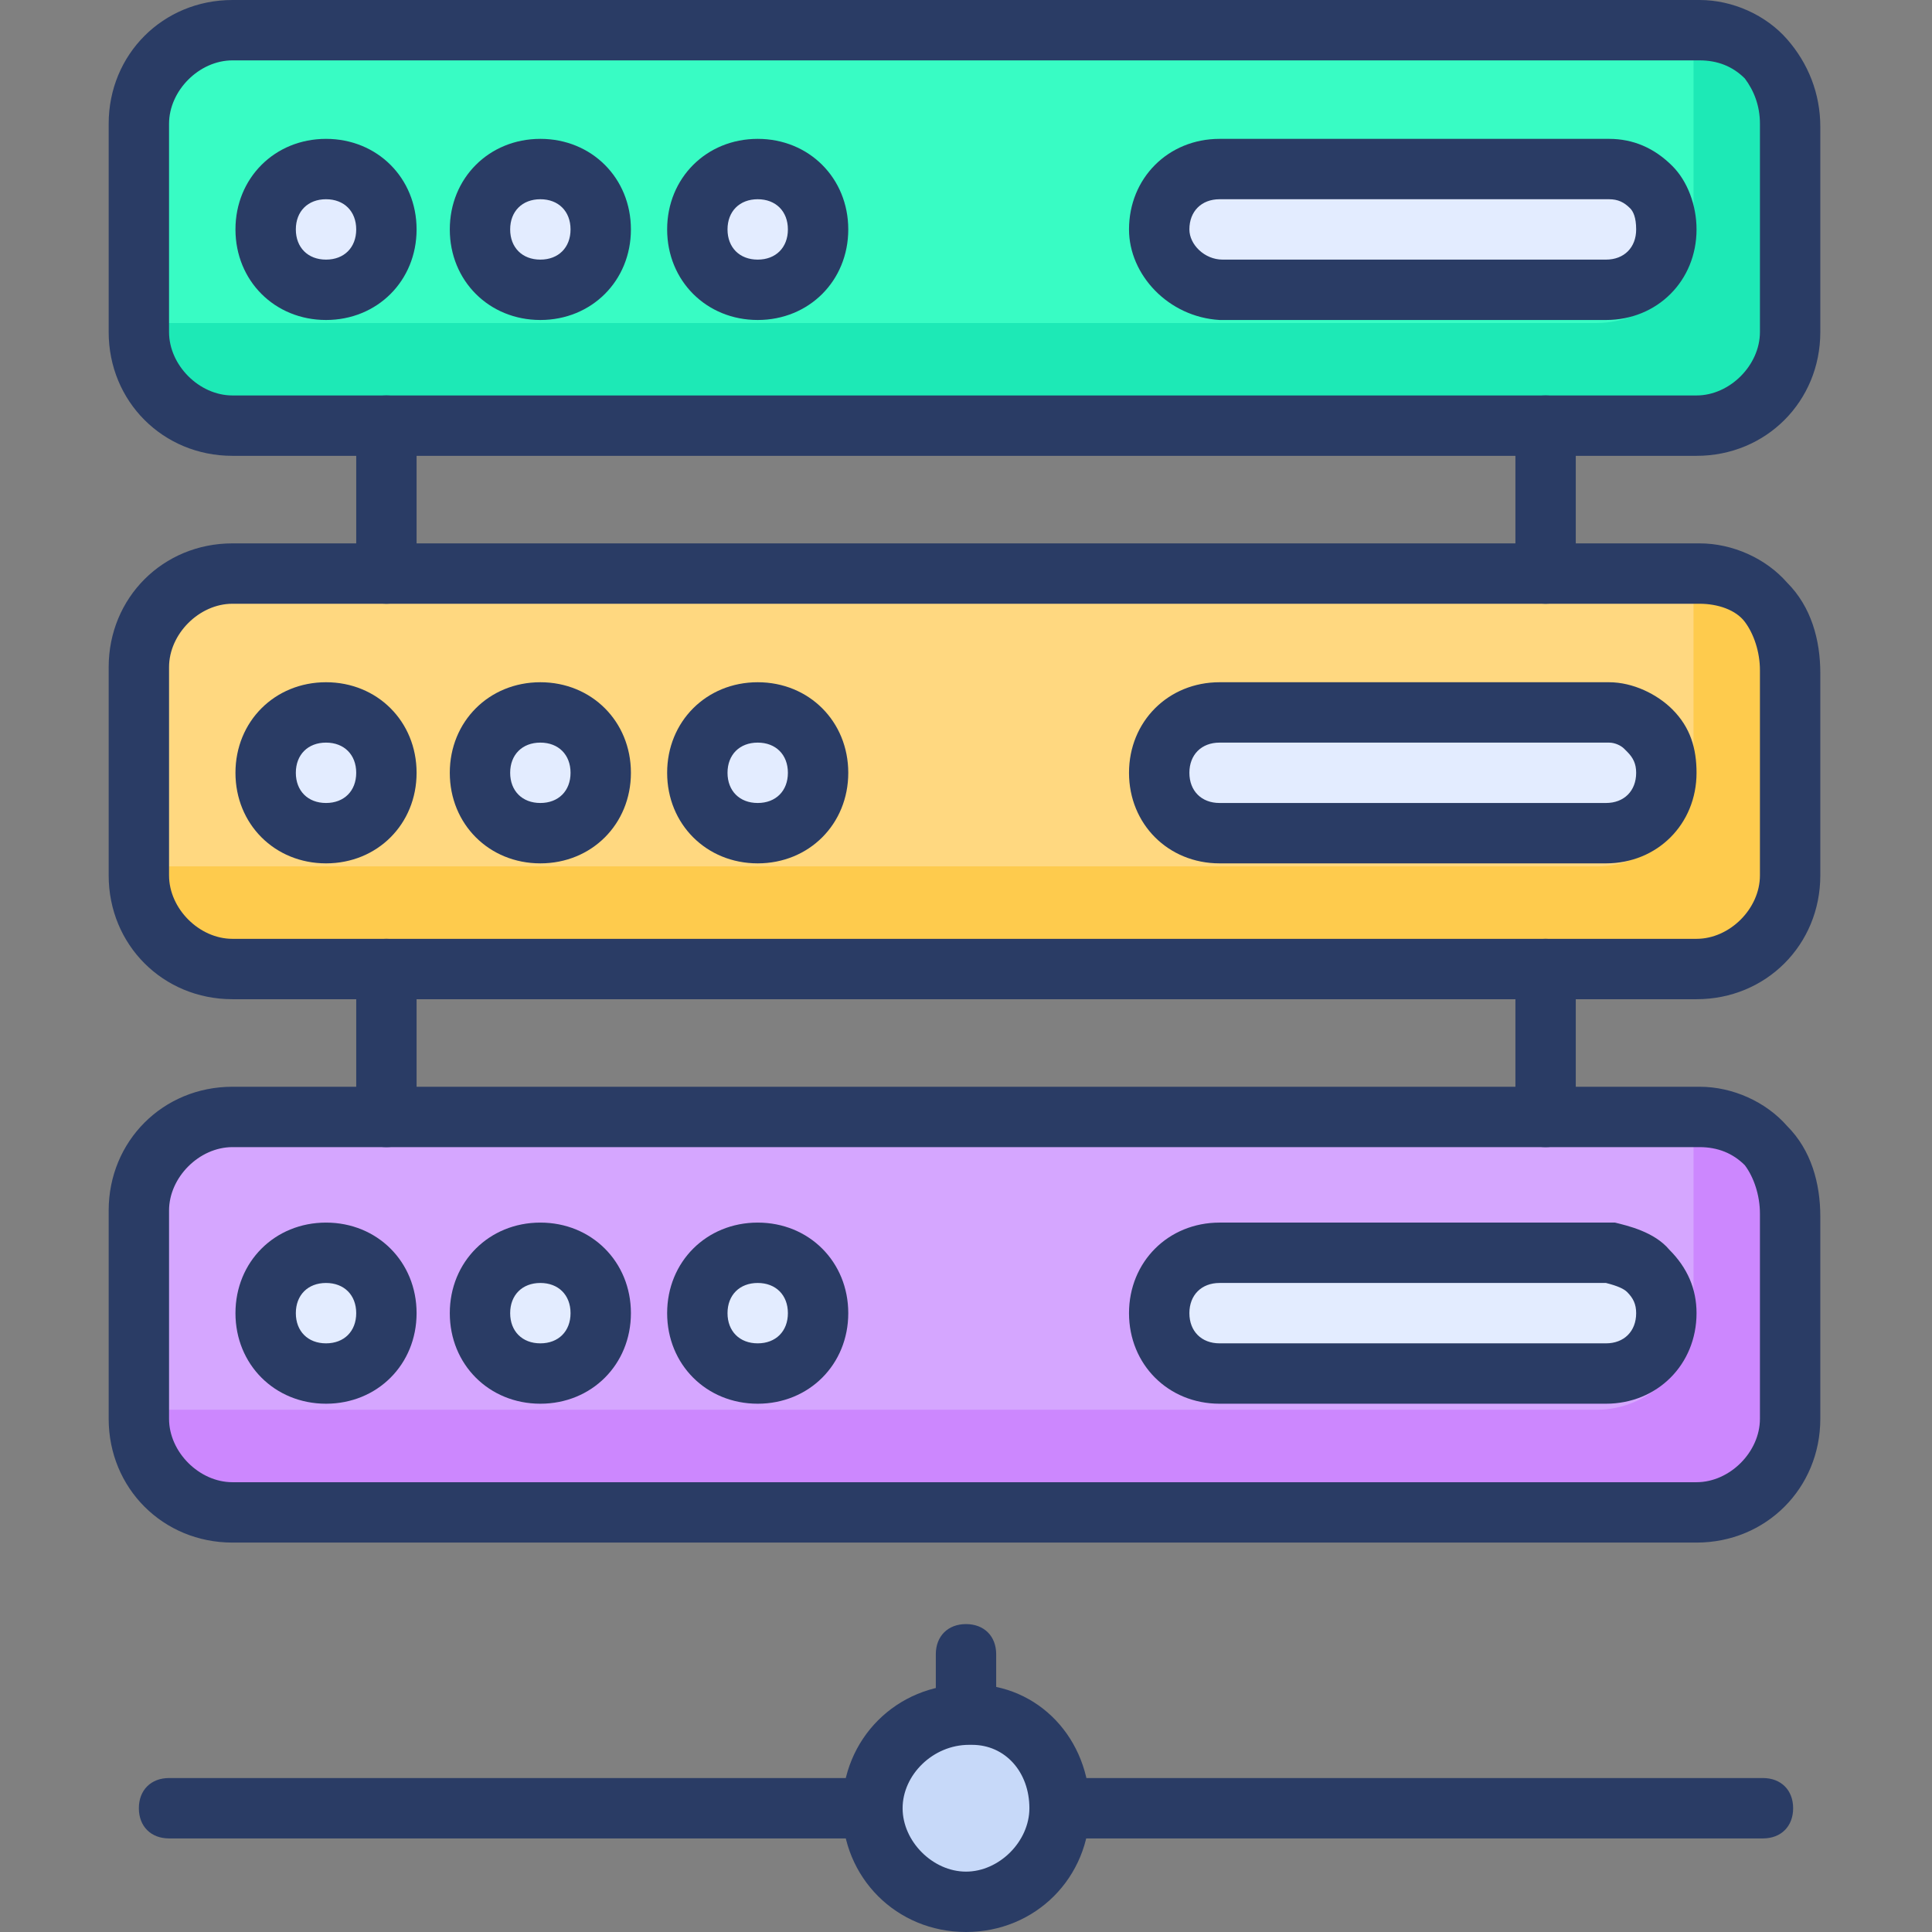
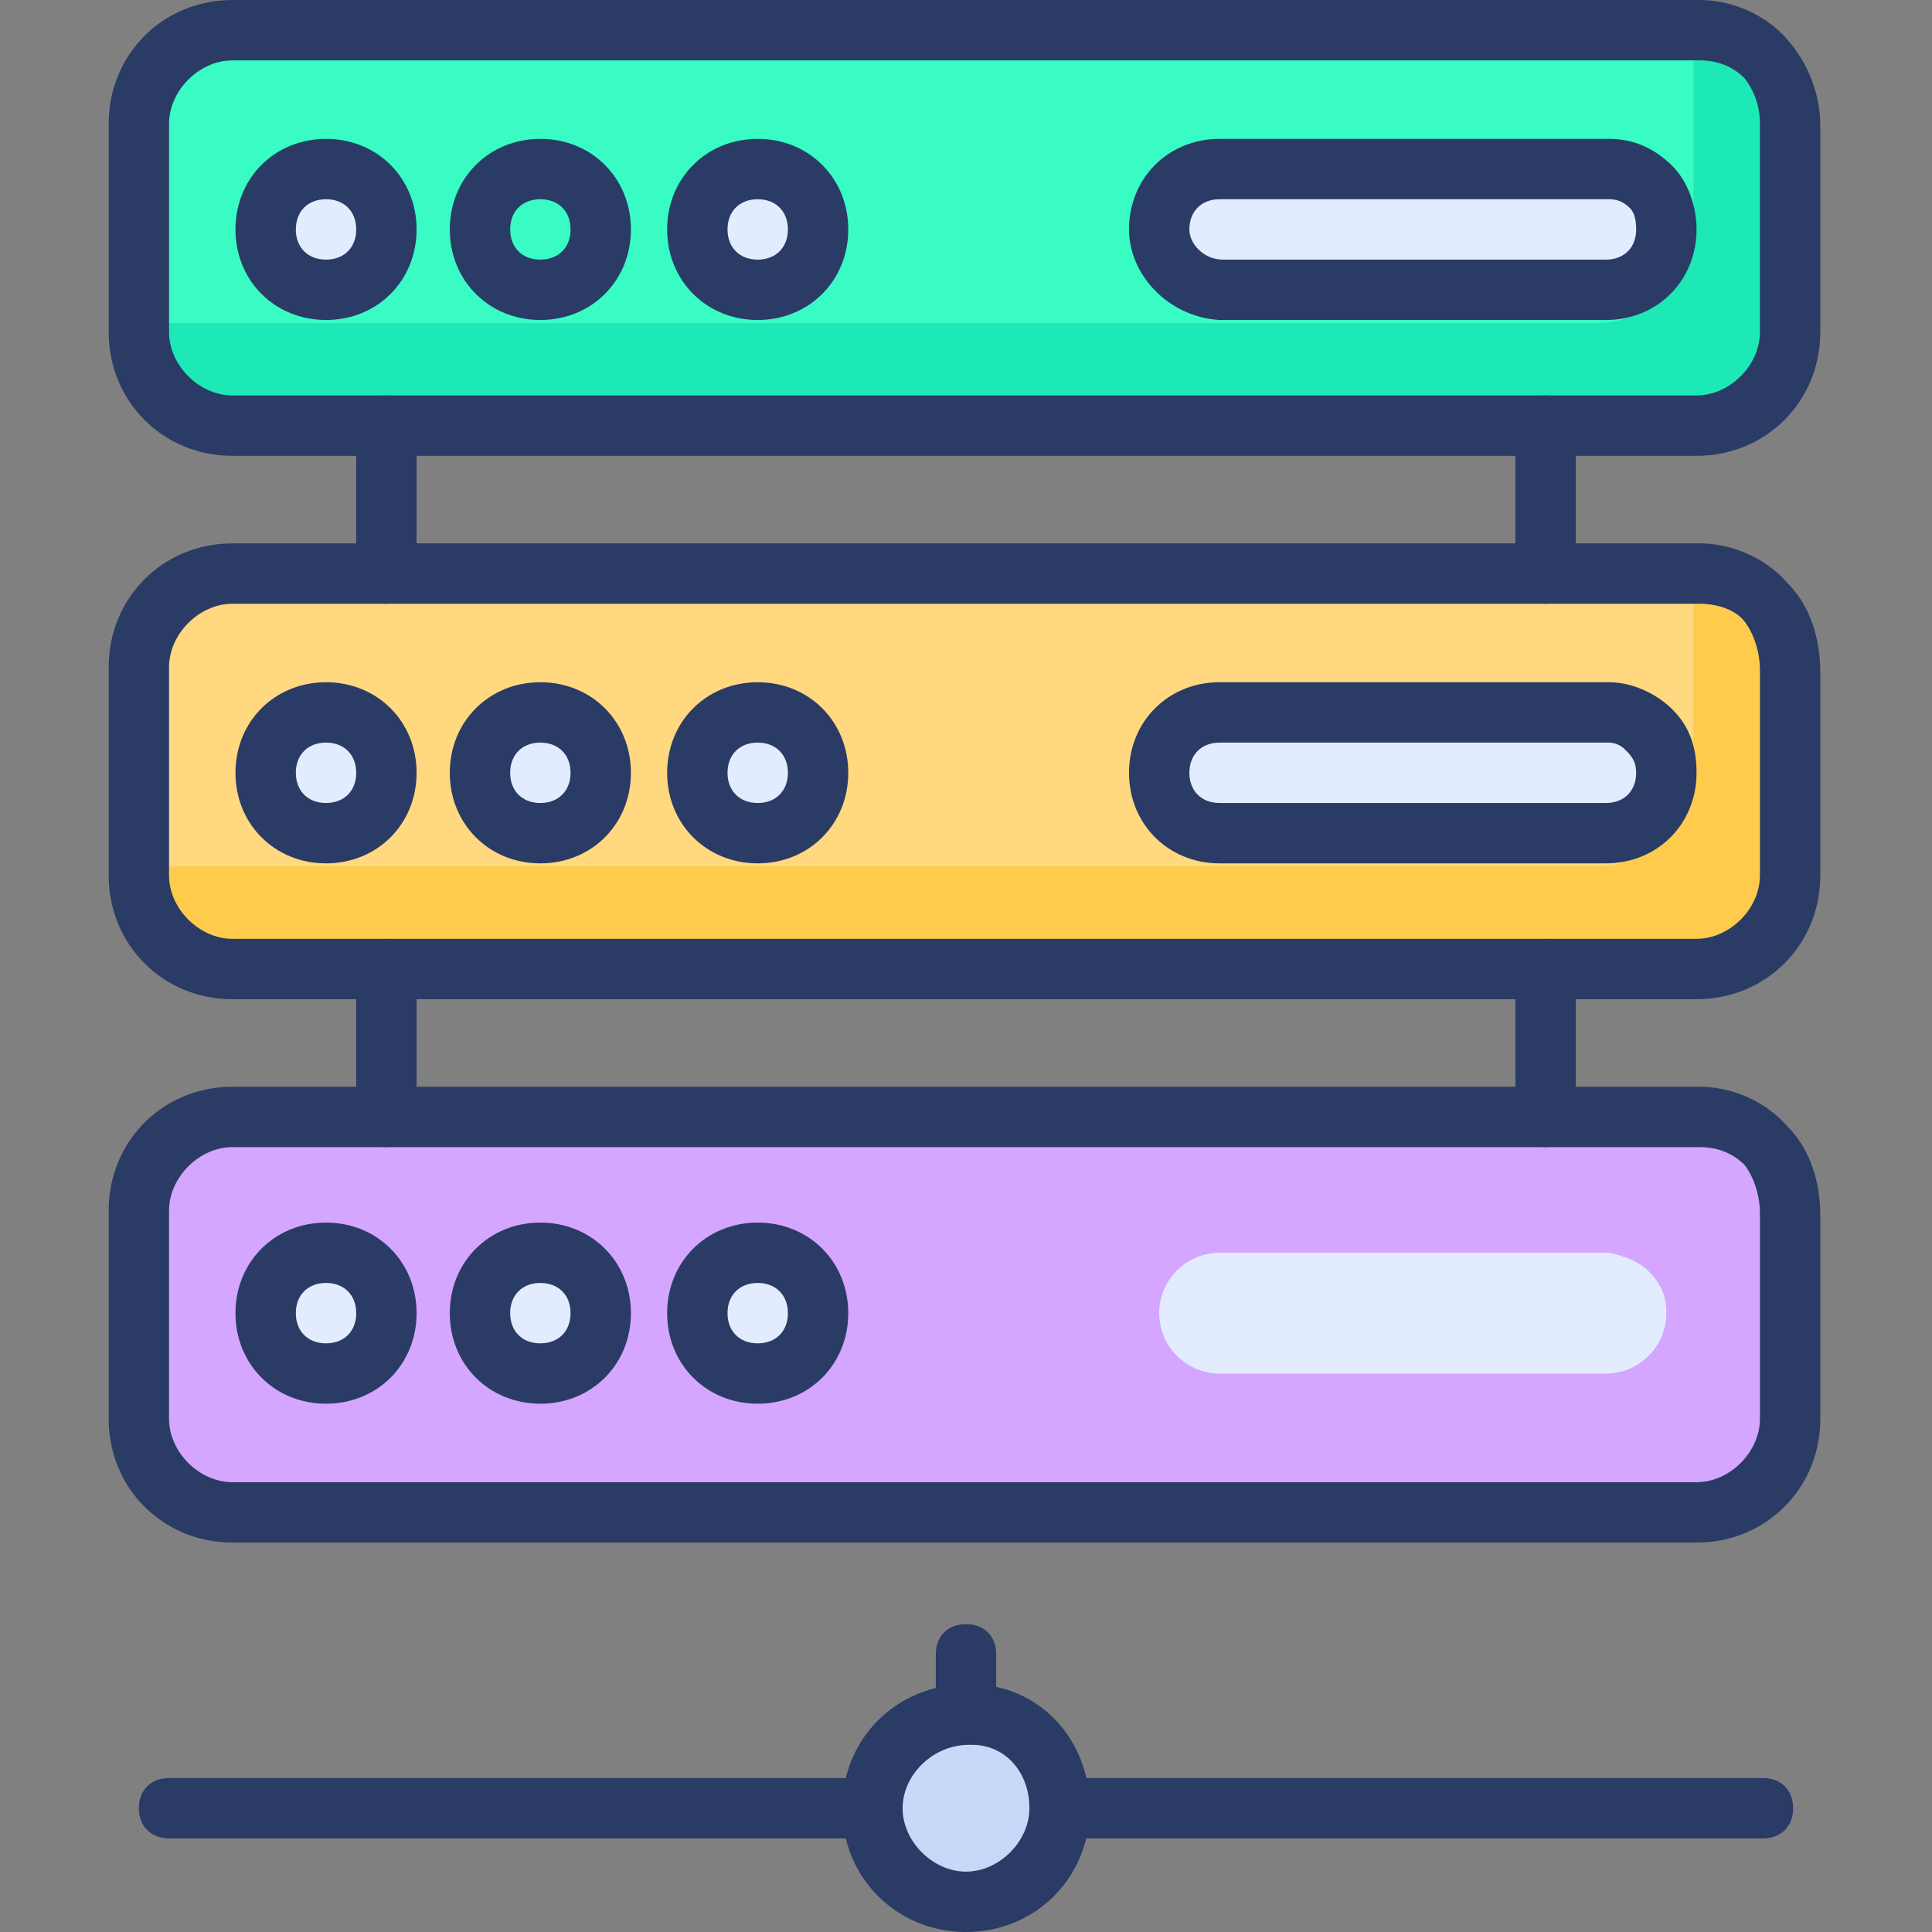
<svg xmlns="http://www.w3.org/2000/svg" id="Layer_1" height="512" viewBox="0 0 64 64" width="512">
  <rect x="0" y="0" width="64" height="64" fill="#808080" stroke="none" />
  <g>
    <g>
      <path d="m56.3 1h-48.6c-1.7 0-3.1 1.4-3.1 3.1v6.9c0 1.7 1.4 3.1 3.1 3.1h48.5c1.7 0 3.1-1.4 3.1-3.1v-6.9c.1-1.7-1.3-3.1-3-3.1z" fill="#38fcc4" />
    </g>
    <g>
      <path d="m56.3 19h-48.6c-1.7 0-3.1 1.4-3.1 3.1v6.9c0 1.7 1.4 3.1 3.1 3.1h48.5c1.7 0 3.1-1.4 3.1-3.1v-6.8c.1-1.8-1.3-3.2-3-3.2z" fill="#ffd880" />
    </g>
    <g>
      <path d="m56.3 37h-48.6c-1.7 0-3.1 1.4-3.1 3.1v6.9c0 1.7 1.4 3.1 3.1 3.1h48.5c1.7 0 3.1-1.4 3.1-3.1v-6.8c.1-1.8-1.3-3.2-3-3.2z" fill="#d5a6ff" />
    </g>
    <g>
      <path d="m59.4 4.1v6.9c0 1.7-1.4 3.2-3.1 3.2h-48.6c-1.7 0-3.1-1.4-3.1-3.2v-.3h48.3c1.7 0 3.2-1.4 3.2-3.1v-6.6h.3c1.6 0 3 1.4 3 3.1z" fill="#1de9b6" />
    </g>
    <g>
      <path d="m59.4 22.1v6.9c0 1.7-1.4 3.2-3.1 3.2h-48.6c-1.7 0-3.1-1.4-3.1-3.2v-.3h48.3c1.7 0 3.2-1.4 3.2-3.1v-6.6h.3c1.6 0 3 1.4 3 3.1z" fill="#fecb4d" />
    </g>
    <g>
-       <path d="m59.4 40.1v6.9c0 1.7-1.4 3.1-3.1 3.1h-48.6c-1.7 0-3.1-1.4-3.1-3.1v-.3h48.3c1.7 0 3.2-1.4 3.2-3.2v-6.5h.3c1.6 0 3 1.4 3 3.1z" fill="#cc87fe" />
-     </g>
+       </g>
    <g>
      <path d="m56.2 15.1h-48.5c-2.3 0-4.1-1.8-4.1-4.1v-6.9c0-2.3 1.8-4.1 4.1-4.1h48.6c1.1 0 2.2.5 2.9 1.3s1.1 1.8 1.1 2.9v6.8c0 2.3-1.8 4.1-4.1 4.1zm-48.5-13.1c-1.1 0-2.1 1-2.1 2.1v6.9c0 1.1 1 2.1 2.1 2.1h48.5c1.1 0 2.1-1 2.1-2.1v-6.9c0-.6-.2-1.1-.5-1.5-.4-.4-.9-.6-1.5-.6z" fill="#2a3c65" />
    </g>
    <g>
      <circle cx="25.1" cy="7.6" fill="#e3ecff" r="2" />
      <path d="m25.1 10.6c-1.7 0-3-1.3-3-3s1.3-3 3-3 3 1.3 3 3-1.3 3-3 3zm0-4c-.6 0-1 .4-1 1s.4 1 1 1 1-.4 1-1-.4-1-1-1z" fill="#2a3c65" />
    </g>
    <g>
      <circle cx="10.8" cy="7.6" fill="#e3ecff" r="2" />
      <path d="m10.8 10.6c-1.7 0-3-1.3-3-3s1.3-3 3-3 3 1.3 3 3-1.3 3-3 3zm0-4c-.6 0-1 .4-1 1s.4 1 1 1 1-.4 1-1-.4-1-1-1z" fill="#2a3c65" />
    </g>
    <g>
-       <circle cx="17.9" cy="7.6" fill="#e3ecff" r="2" />
      <path d="m17.9 10.6c-1.7 0-3-1.3-3-3s1.3-3 3-3 3 1.3 3 3-1.3 3-3 3zm0-4c-.6 0-1 .4-1 1s.4 1 1 1 1-.4 1-1-.4-1-1-1z" fill="#2a3c65" />
    </g>
    <g>
      <path d="m56.2 33.1h-48.5c-2.3 0-4.1-1.8-4.1-4.1v-6.9c0-2.3 1.8-4.1 4.1-4.1h48.6c1.1 0 2.2.5 2.9 1.3.8.8 1.1 1.9 1.1 3v6.7c0 2.3-1.8 4.1-4.1 4.1zm-48.5-13.1c-1.1 0-2.1 1-2.1 2.1v6.9c0 1.1 1 2.1 2.1 2.1h48.5c1.1 0 2.1-1 2.1-2.1v-6.8c0-.6-.2-1.2-.5-1.6s-.9-.6-1.5-.6z" fill="#2a3c65" />
    </g>
    <g>
      <circle cx="10.8" cy="25.6" fill="#e3ecff" r="2" />
      <path d="m10.8 28.6c-1.7 0-3-1.3-3-3s1.3-3 3-3 3 1.3 3 3-1.3 3-3 3zm0-4c-.6 0-1 .4-1 1s.4 1 1 1 1-.4 1-1-.4-1-1-1z" fill="#2a3c65" />
    </g>
    <g>
      <circle cx="17.9" cy="25.6" fill="#e3ecff" r="2" />
      <path d="m17.9 28.6c-1.7 0-3-1.3-3-3s1.3-3 3-3 3 1.3 3 3-1.3 3-3 3zm0-4c-.6 0-1 .4-1 1s.4 1 1 1 1-.4 1-1-.4-1-1-1z" fill="#2a3c65" />
    </g>
    <g>
      <circle cx="25.1" cy="25.6" fill="#e3ecff" r="2" />
      <path d="m25.1 28.6c-1.7 0-3-1.3-3-3s1.3-3 3-3 3 1.3 3 3-1.3 3-3 3zm0-4c-.6 0-1 .4-1 1s.4 1 1 1 1-.4 1-1-.4-1-1-1z" fill="#2a3c65" />
    </g>
    <g>
      <path d="m54.6 24.2c.4.4.6.8.6 1.4 0 1.1-.9 2-2 2h-12.8c-1.1 0-2-.9-2-2s.9-2 2-2h12.9c.5 0 1 .2 1.3.6z" fill="#e3ecff" />
      <path d="m53.2 28.6h-12.8c-1.7 0-3-1.3-3-3s1.3-3 3-3h12.9c.8 0 1.6.4 2.1.9.6.6.8 1.3.8 2.1 0 1.7-1.3 3-3 3zm-12.8-4c-.6 0-1 .4-1 1s.4 1 1 1h12.8c.6 0 1-.4 1-1 0-.3-.1-.5-.3-.7 0 0-.1-.1-.1-.1-.1-.1-.3-.2-.5-.2z" fill="#2a3c65" />
    </g>
    <g>
      <path d="m38.4 7.6c0-1.1.9-2 2-2h12.9c.6 0 1 .2 1.4.6.3.3.5.8.5 1.4 0 1.1-.9 2-2 2h-12.8c-1.1-.1-2-1-2-2z" fill="#e3ecff" />
      <path d="m53.2 10.6h-12.8c-1.7-.1-3-1.5-3-3 0-1.7 1.3-3 3-3h12.9c.8 0 1.5.3 2.1.9.5.5.8 1.3.8 2.1 0 1.7-1.3 3-3 3zm-12.8-4c-.6 0-1 .4-1 1 0 .5.5 1 1.1 1h12.7c.6 0 1-.4 1-1 0-.4-.1-.6-.2-.7-.2-.2-.4-.3-.7-.3z" fill="#2a3c65" />
    </g>
    <g>
      <path d="m12.8 20c-.6 0-1-.4-1-1v-4.9c0-.6.4-1 1-1s1 .4 1 1v4.9c0 .6-.4 1-1 1z" fill="#2a3c65" />
    </g>
    <g>
      <path d="m51.2 20c-.6 0-1-.4-1-1v-4.9c0-.6.4-1 1-1s1 .4 1 1v4.9c0 .6-.4 1-1 1z" fill="#2a3c65" />
    </g>
    <g>
      <path d="m12.8 38c-.6 0-1-.4-1-1v-4.9c0-.6.4-1 1-1s1 .4 1 1v4.9c0 .6-.4 1-1 1z" fill="#2a3c65" />
    </g>
    <g>
      <path d="m51.2 38c-.6 0-1-.4-1-1v-4.9c0-.6.4-1 1-1s1 .4 1 1v4.9c0 .6-.4 1-1 1z" fill="#2a3c65" />
    </g>
    <g>
      <path d="m32 57.7c-.6 0-1-.4-1-1v-1.9c0-.6.4-1 1-1s1 .4 1 1v1.9c0 .6-.4 1-1 1z" fill="#2a3c65" />
    </g>
    <g>
      <path d="m58.4 60.9h-23.3c-.6 0-1-.4-1-1s.4-1 1-1h23.3c.6 0 1 .4 1 1s-.4 1-1 1z" fill="#2a3c65" />
    </g>
    <g>
      <path d="m28.9 60.9h-23.3c-.6 0-1-.4-1-1s.4-1 1-1h23.3c.6 0 1 .4 1 1s-.4 1-1 1z" fill="#2a3c65" />
    </g>
    <g>
      <path d="m35.1 59.9c0 1.7-1.4 3.1-3.1 3.1s-3.1-1.4-3.1-3.1 1.4-3.1 3.1-3.1c1.7-.1 3.1 1.3 3.1 3.1z" fill="#c7d9f9" />
      <path d="m32 64c-2.3 0-4.1-1.8-4.1-4.1s1.8-4.1 4.1-4.1h.2c2.2 0 3.9 1.8 3.9 4.1s-1.8 4.1-4.1 4.1zm.2-6.2h-.1c-1.2 0-2.2 1-2.2 2.1s1 2.1 2.1 2.1 2.1-1 2.1-2.1c0-1.2-.8-2.1-1.9-2.1z" fill="#2a3c65" />
    </g>
    <g>
      <path d="m56.2 51.1h-48.5c-2.3 0-4.1-1.8-4.1-4.1v-6.9c0-2.3 1.8-4.1 4.1-4.1h48.6c1.1 0 2.2.5 2.9 1.3.8.8 1.1 1.9 1.1 3v6.7c0 2.3-1.8 4.1-4.1 4.1zm-48.5-13.1c-1.1 0-2.1 1-2.1 2.1v6.9c0 1.1 1 2.1 2.1 2.1h48.5c1.1 0 2.1-1 2.1-2.1v-6.8c0-.6-.2-1.2-.5-1.6-.4-.4-.9-.6-1.5-.6z" fill="#2a3c65" />
    </g>
    <g>
      <circle cx="10.8" cy="43.5" fill="#e3ecff" r="2" />
      <path d="m10.8 46.5c-1.7 0-3-1.3-3-3s1.3-3 3-3 3 1.3 3 3-1.3 3-3 3zm0-4c-.6 0-1 .4-1 1s.4 1 1 1 1-.4 1-1-.4-1-1-1z" fill="#2a3c65" />
    </g>
    <g>
      <circle cx="17.9" cy="43.5" fill="#e3ecff" r="2" />
      <path d="m17.9 46.5c-1.7 0-3-1.3-3-3s1.3-3 3-3 3 1.3 3 3-1.3 3-3 3zm0-4c-.6 0-1 .4-1 1s.4 1 1 1 1-.4 1-1-.4-1-1-1z" fill="#2a3c65" />
    </g>
    <g>
      <circle cx="25.1" cy="43.5" fill="#e3ecff" r="2" />
      <path d="m25.1 46.5c-1.7 0-3-1.3-3-3s1.3-3 3-3 3 1.3 3 3-1.3 3-3 3zm0-4c-.6 0-1 .4-1 1s.4 1 1 1 1-.4 1-1-.4-1-1-1z" fill="#2a3c65" />
    </g>
    <g>
      <path d="m54.6 42.1c.4.4.6.8.6 1.4 0 1.1-.9 2-2 2h-12.8c-1.1 0-2-.9-2-2s.9-2 2-2h12.9c.5.1 1 .3 1.3.6z" fill="#e3ecff" />
-       <path d="m53.2 46.5h-12.8c-1.7 0-3-1.3-3-3s1.3-3 3-3h12.9.2c.4.1 1.3.3 1.8.9.6.6.9 1.3.9 2.1 0 1.7-1.3 3-3 3zm-12.8-4c-.6 0-1 .4-1 1s.4 1 1 1h12.8c.6 0 1-.4 1-1 0-.3-.1-.5-.3-.7-.1-.1-.3-.2-.7-.3z" fill="#2a3c65" />
    </g>
  </g>
</svg>